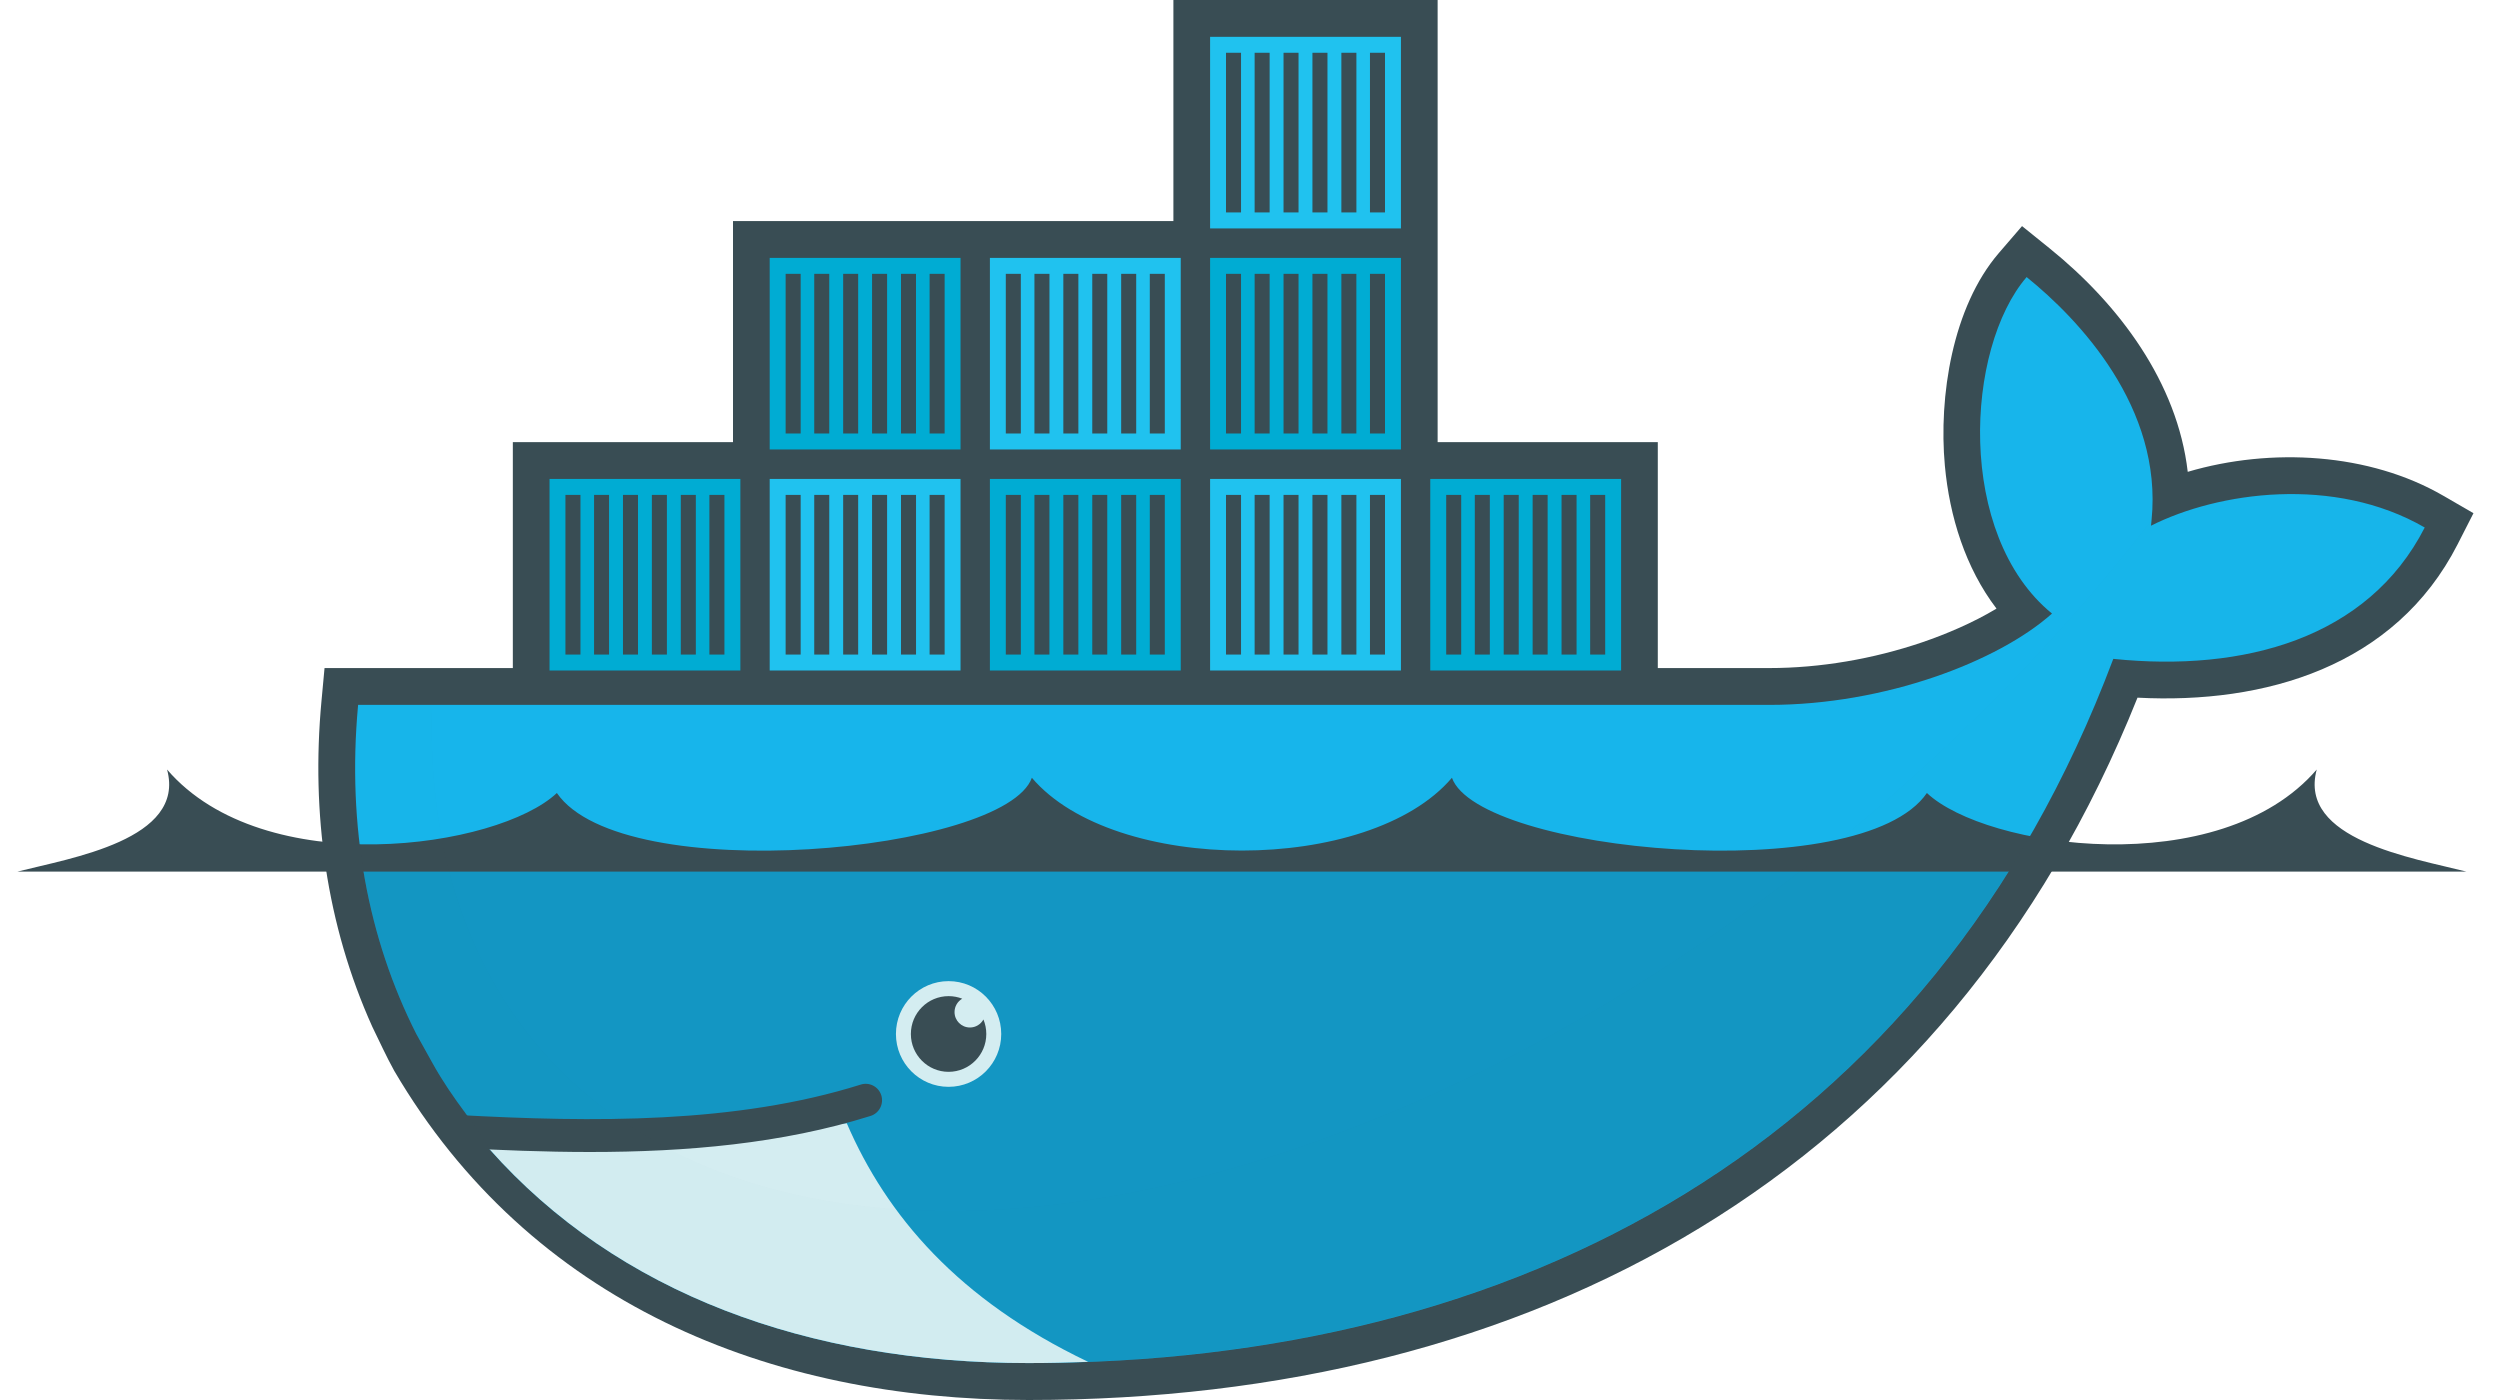
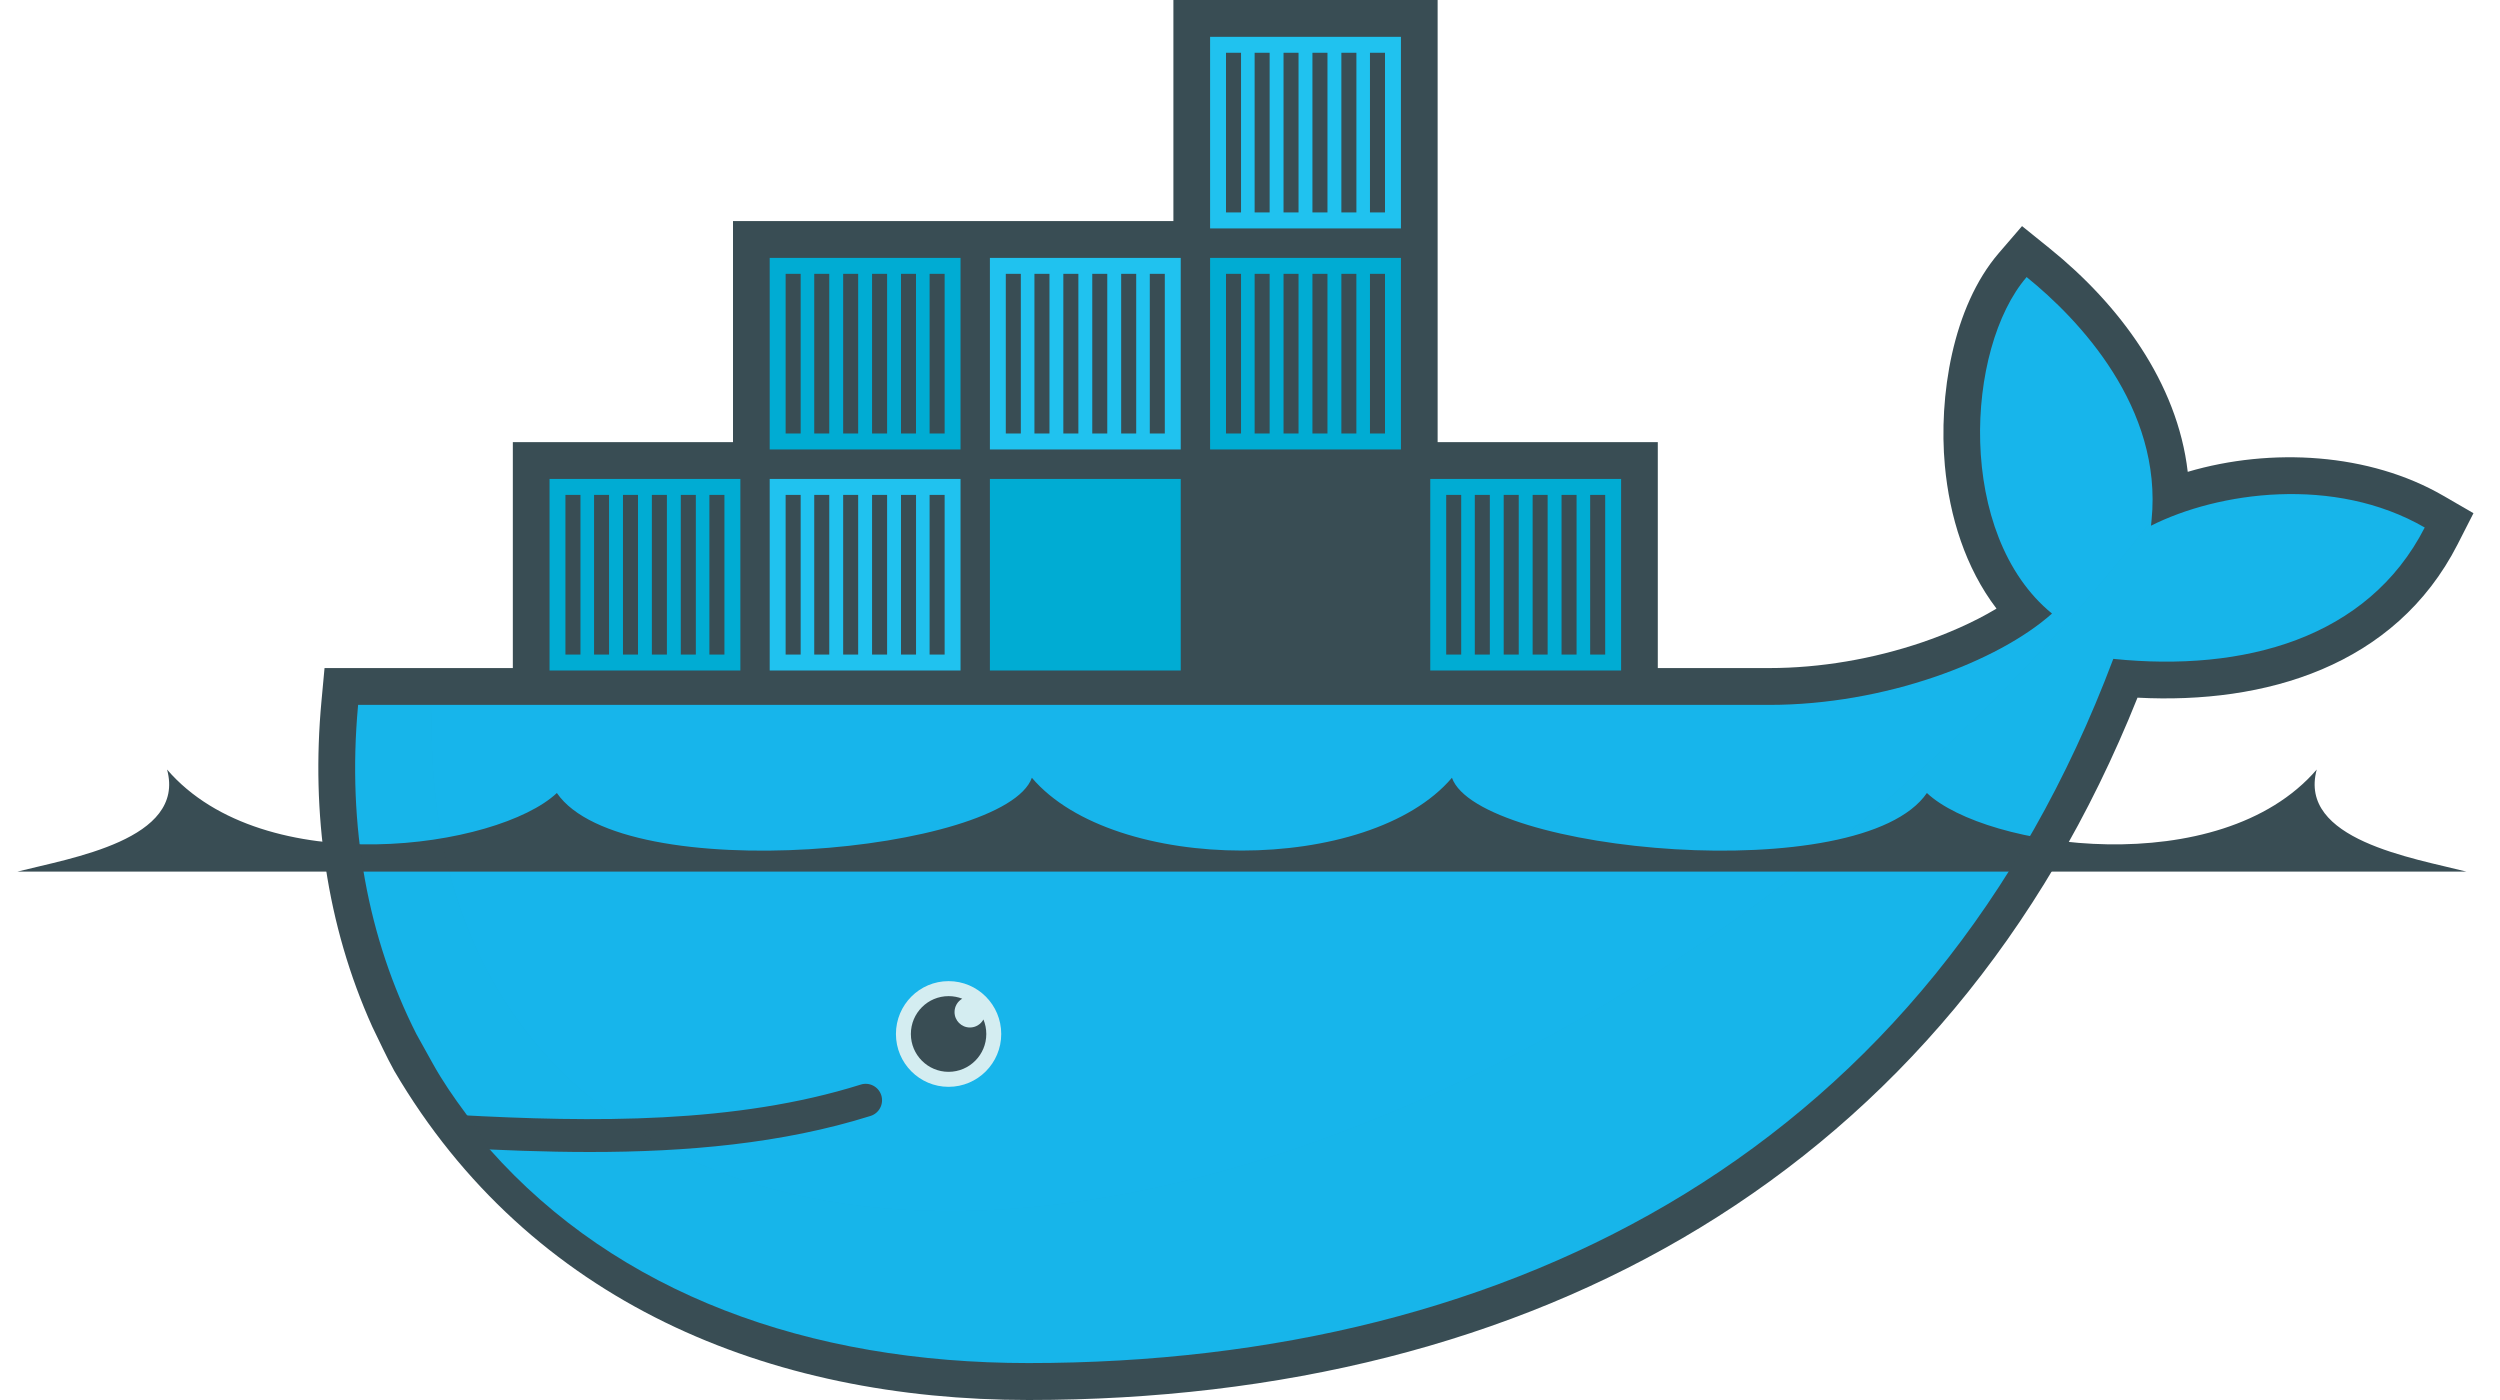
<svg xmlns="http://www.w3.org/2000/svg" width="75" height="42" viewBox="0 0 75 42" fill="none">
  <g clip-path="url(#clip0)">
    <path d="M43.129 13.263H49.734V20.042H53.074C54.617 20.042 56.203 19.766 57.664 19.27C58.381 19.025 59.187 18.685 59.895 18.258C58.962 17.035 58.486 15.492 58.346 13.971C58.156 11.902 58.572 9.209 59.967 7.589L60.661 6.783L61.489 7.451C63.572 9.131 65.324 11.479 65.632 14.155C68.141 13.415 71.086 13.59 73.297 14.871L74.204 15.396L73.727 16.332C71.856 19.996 67.947 21.131 64.125 20.93C58.406 35.23 45.955 42 30.858 42C23.059 42 15.903 39.073 11.828 32.126C11.589 31.695 11.385 31.243 11.168 30.8C9.79 27.742 9.333 24.392 9.643 21.045L9.736 20.042H15.385V13.263H21.99V6.631H35.202V0H43.129V13.263Z" fill="#394D54" />
    <path d="M64.53 15.771C64.53 15.77 64.53 15.769 64.53 15.768C64.529 15.769 64.528 15.769 64.528 15.769L64.531 15.76C64.537 15.707 64.541 15.654 64.547 15.601C64.885 12.227 62.37 9.58 60.799 8.312C58.958 10.449 58.672 16.049 61.56 18.407C59.948 19.844 56.552 21.147 53.074 21.147H12.962H10.743C10.742 21.155 10.742 21.163 10.741 21.171C10.408 24.805 11.04 28.157 12.492 31.023L12.98 31.901C13.272 32.428 13.613 32.923 13.973 33.406C14.333 33.888 14.46 34.155 14.686 34.476C18.525 38.807 24.247 40.892 30.855 40.892C45.486 40.892 57.904 34.385 63.399 19.766C67.297 20.168 71.037 19.164 72.742 15.825C70.027 14.255 66.539 14.757 64.53 15.771Z" fill="#17B5EB" />
-     <path d="M25.404 33.698L14.491 34.179C14.553 34.278 14.615 34.374 14.686 34.475C18.525 38.807 24.247 40.892 30.855 40.892C31.456 40.892 32.052 40.877 32.645 40.855C28.741 38.992 26.597 36.461 25.404 33.698Z" fill="#D4EDF1" />
-     <path d="M12.492 31.022L12.98 31.902C13.272 32.429 13.613 32.923 13.973 33.406C14.219 33.736 14.356 33.965 14.491 34.179L25.404 33.699C26.597 36.461 28.741 38.992 32.646 40.855C44.322 40.42 54.424 35.689 60.464 25.811H10.854C11.129 27.675 11.683 29.425 12.492 31.022Z" fill="black" fill-opacity="0.17" />
    <path d="M17.697 34.56C16.349 34.56 15.001 34.506 13.675 34.433C13.404 34.418 13.197 34.186 13.212 33.914C13.227 33.642 13.454 33.428 13.729 33.449C17.796 33.672 22.076 33.716 25.824 32.537C26.082 32.456 26.358 32.6 26.439 32.86C26.52 33.12 26.376 33.397 26.117 33.478C23.462 34.313 20.58 34.56 17.697 34.56Z" fill="#394D54" />
    <path d="M30.037 31.02C30.037 31.895 29.33 32.605 28.457 32.605C27.585 32.605 26.878 31.895 26.878 31.02C26.878 30.144 27.585 29.434 28.457 29.434C29.33 29.434 30.037 30.144 30.037 31.02Z" fill="#D4EDF1" />
    <path d="M28.867 29.961C28.729 30.041 28.636 30.191 28.636 30.362C28.636 30.618 28.843 30.825 29.098 30.825C29.272 30.825 29.424 30.728 29.503 30.584C29.558 30.718 29.589 30.865 29.589 31.02C29.589 31.646 29.082 32.155 28.457 32.155C27.833 32.155 27.326 31.646 27.326 31.02C27.326 30.392 27.833 29.884 28.457 29.884C28.602 29.884 28.74 29.911 28.867 29.961Z" fill="#394D54" />
    <path d="M0.522 26.148H73.993C72.393 25.741 68.931 25.191 69.502 23.086C66.593 26.465 59.578 25.456 57.807 23.79C55.836 26.661 44.359 25.57 43.558 23.333C41.086 26.245 33.428 26.245 30.956 23.333C30.155 25.57 18.678 26.661 16.706 23.79C14.936 25.457 7.921 26.465 5.012 23.086C5.584 25.191 2.122 25.741 0.522 26.148Z" fill="#394D54" />
    <g opacity="0.09">
      <path opacity="0.09" d="M10.741 21.171C10.409 24.805 11.04 28.157 12.492 31.023L12.98 31.902C13.272 32.429 13.613 32.923 13.973 33.406C14.333 33.888 14.46 34.155 14.686 34.476C18.525 38.807 24.247 40.892 30.855 40.892C45.486 40.892 57.904 34.385 63.399 19.766C67.297 20.168 71.037 19.164 72.742 15.825C70.027 14.256 66.539 14.757 64.53 15.771C64.53 15.77 64.53 15.769 64.53 15.768C64.529 15.769 64.528 15.769 64.528 15.77L64.531 15.76C64.537 15.707 64.541 15.654 64.547 15.601L64.509 15.643V15.652C58.483 23.45 49.839 30.262 40.559 33.841C32.281 37.034 25.064 37.049 20.085 34.485C19.549 34.181 19.023 33.843 18.496 33.524C14.846 30.963 12.79 26.727 12.962 21.147H10.744C10.743 21.155 10.742 21.163 10.741 21.171Z" fill="#394D54" />
    </g>
    <path d="M42.028 1.105H36.303V6.853H42.028V1.105Z" fill="#20C2EF" />
    <path d="M28.816 14.368H23.091V20.115H28.816V14.368Z" fill="#20C2EF" />
    <path d="M35.422 7.737H29.697V13.484H35.422V7.737Z" fill="#20C2EF" />
-     <path d="M42.028 14.368H36.303V20.115H42.028V14.368Z" fill="#20C2EF" />
    <path d="M16.486 20.115H22.211V14.368H16.486V20.115Z" fill="#00ACD3" />
    <path d="M17.189 14.847V19.637V14.847ZM18.047 14.847V19.637V14.847ZM18.914 14.847V19.637V14.847ZM19.782 14.847V19.637V14.847ZM20.649 14.847V19.637V14.847ZM21.508 14.847V19.637V14.847Z" fill="black" />
    <path d="M21.733 19.637H21.282V14.847H21.733V19.637ZM20.875 19.637H20.424V14.847H20.875V19.637ZM20.007 19.637H19.556V14.847H20.007V19.637ZM19.14 19.637H18.689V14.847H19.14V19.637ZM18.272 19.637H17.822V14.847H18.272V19.637ZM17.414 19.637H16.963V14.847H17.414V19.637Z" fill="#394D54" />
    <path d="M23.091 7.737H28.816V13.484H23.091V7.737Z" fill="#00ACD3" />
    <path d="M23.794 13.005V8.215V13.005ZM24.653 13.005V8.215V13.005ZM25.52 13.005V8.215V13.005ZM26.387 13.005V8.215V13.005ZM27.255 13.005V8.215V13.005ZM28.114 13.005V8.215V13.005Z" fill="black" />
    <path d="M28.339 13.005H27.888V8.215H28.339V13.005ZM27.48 13.005H27.03V8.215H27.48V13.005ZM26.613 13.005H26.162V8.215H26.613V13.005ZM25.745 13.005H25.295V8.215H25.745V13.005ZM24.878 13.005H24.427V8.215H24.878V13.005ZM24.02 13.005H23.569V8.215H24.02V13.005Z" fill="#394D54" />
    <path d="M29.697 20.115H35.422V14.368H29.697V20.115Z" fill="#00ACD3" />
    <path d="M30.4 14.847V19.637V14.847ZM31.258 14.847V19.637V14.847ZM32.125 14.847V19.637V14.847ZM32.993 14.847V19.637V14.847ZM33.861 14.847V19.637V14.847ZM34.719 14.847V19.637V14.847Z" fill="black" />
-     <path d="M34.944 19.637H34.494V14.847H34.944V19.637ZM34.086 19.637H33.635V14.847H34.086V19.637ZM33.218 19.637H32.768V14.847H33.218V19.637ZM32.351 19.637H31.9V14.847H32.351V19.637ZM31.483 19.637H31.033V14.847H31.483V19.637ZM30.625 19.637H30.174V14.847H30.625V19.637Z" fill="#394D54" />
    <path d="M40.692 14.847H40.241V19.637H40.692V14.847Z" fill="#394D54" />
    <path d="M39.824 14.847H39.373V19.637H39.824V14.847Z" fill="#394D54" />
    <path d="M38.956 14.847H38.506V19.637H38.956V14.847Z" fill="#394D54" />
    <path d="M38.089 14.847H37.639V19.637H38.089V14.847Z" fill="#394D54" />
    <path d="M41.55 14.847H41.099V19.637H41.55V14.847Z" fill="#394D54" />
    <path d="M37.231 14.847H36.78V19.637H37.231V14.847Z" fill="#394D54" />
    <path d="M38.089 1.583H37.639V6.373H38.089V1.583Z" fill="#394D54" />
    <path d="M37.231 1.583H36.78V6.373H37.231V1.583Z" fill="#394D54" />
    <path d="M41.55 1.583H41.099V6.373H41.55V1.583Z" fill="#394D54" />
    <path d="M40.692 1.583H40.241V6.373H40.692V1.583Z" fill="#394D54" />
    <path d="M38.956 1.583H38.506V6.373H38.956V1.583Z" fill="#394D54" />
    <path d="M39.824 1.583H39.373V6.373H39.824V1.583Z" fill="#394D54" />
    <path d="M26.613 14.847H26.162V19.637H26.613V14.847Z" fill="#394D54" />
    <path d="M25.745 14.847H25.295V19.637H25.745V14.847Z" fill="#394D54" />
    <path d="M24.02 14.847H23.569V19.637H24.02V14.847Z" fill="#394D54" />
    <path d="M24.878 14.847H24.427V19.637H24.878V14.847Z" fill="#394D54" />
    <path d="M28.339 14.847H27.888V19.637H28.339V14.847Z" fill="#394D54" />
    <path d="M27.481 14.847H27.03V19.637H27.481V14.847Z" fill="#394D54" />
    <path d="M36.303 7.737H42.028V13.484H36.303V7.737Z" fill="#00ACD3" />
    <path d="M37.005 13.005V8.215V13.005ZM37.864 13.005V8.215V13.005ZM38.731 13.005V8.215V13.005ZM39.599 13.005V8.215V13.005ZM40.466 13.005V8.215V13.005ZM41.325 13.005V8.215V13.005Z" fill="black" />
    <path d="M41.55 13.005H41.099V8.215H41.55V13.005ZM40.691 13.005H40.241V8.215H40.691V13.005ZM39.824 13.005H39.373V8.215H39.824V13.005ZM38.956 13.005H38.506V8.215H38.956V13.005ZM38.089 13.005H37.639V8.215H38.089V13.005ZM37.231 13.005H36.78V8.215H37.231V13.005Z" fill="#394D54" />
    <path d="M42.908 20.115H48.633V14.368H42.908V20.115Z" fill="#00ACD3" />
    <path d="M43.611 14.847V19.637V14.847ZM44.469 14.847V19.637V14.847ZM45.337 14.847V19.637V14.847ZM46.204 14.847V19.637V14.847ZM47.072 14.847V19.637V14.847ZM47.93 14.847V19.637V14.847Z" fill="black" />
    <path d="M48.156 19.637H47.705V14.847H48.156V19.637ZM47.297 19.637H46.846V14.847H47.297V19.637ZM46.429 19.637H45.979V14.847H46.429V19.637ZM45.562 19.637H45.111V14.847H45.562V19.637ZM44.695 19.637H44.244V14.847H44.695V19.637ZM43.836 19.637H43.386V14.847H43.836V19.637Z" fill="#394D54" />
    <path d="M34.086 8.215H33.635V13.005H34.086V8.215Z" fill="#394D54" />
    <path d="M34.944 8.215H34.494V13.005H34.944V8.215Z" fill="#394D54" />
    <path d="M33.218 8.215H32.768V13.005H33.218V8.215Z" fill="#394D54" />
    <path d="M31.484 8.215H31.033V13.005H31.484V8.215Z" fill="#394D54" />
    <path d="M32.351 8.215H31.9V13.005H32.351V8.215Z" fill="#394D54" />
    <path d="M30.625 8.215H30.174V13.005H30.625V8.215Z" fill="#394D54" />
  </g>
  <defs>
    <clipPath id="clip0">
      <rect x="0.522" width="73.957" height="42" fill="white" />
    </clipPath>
  </defs>
</svg>